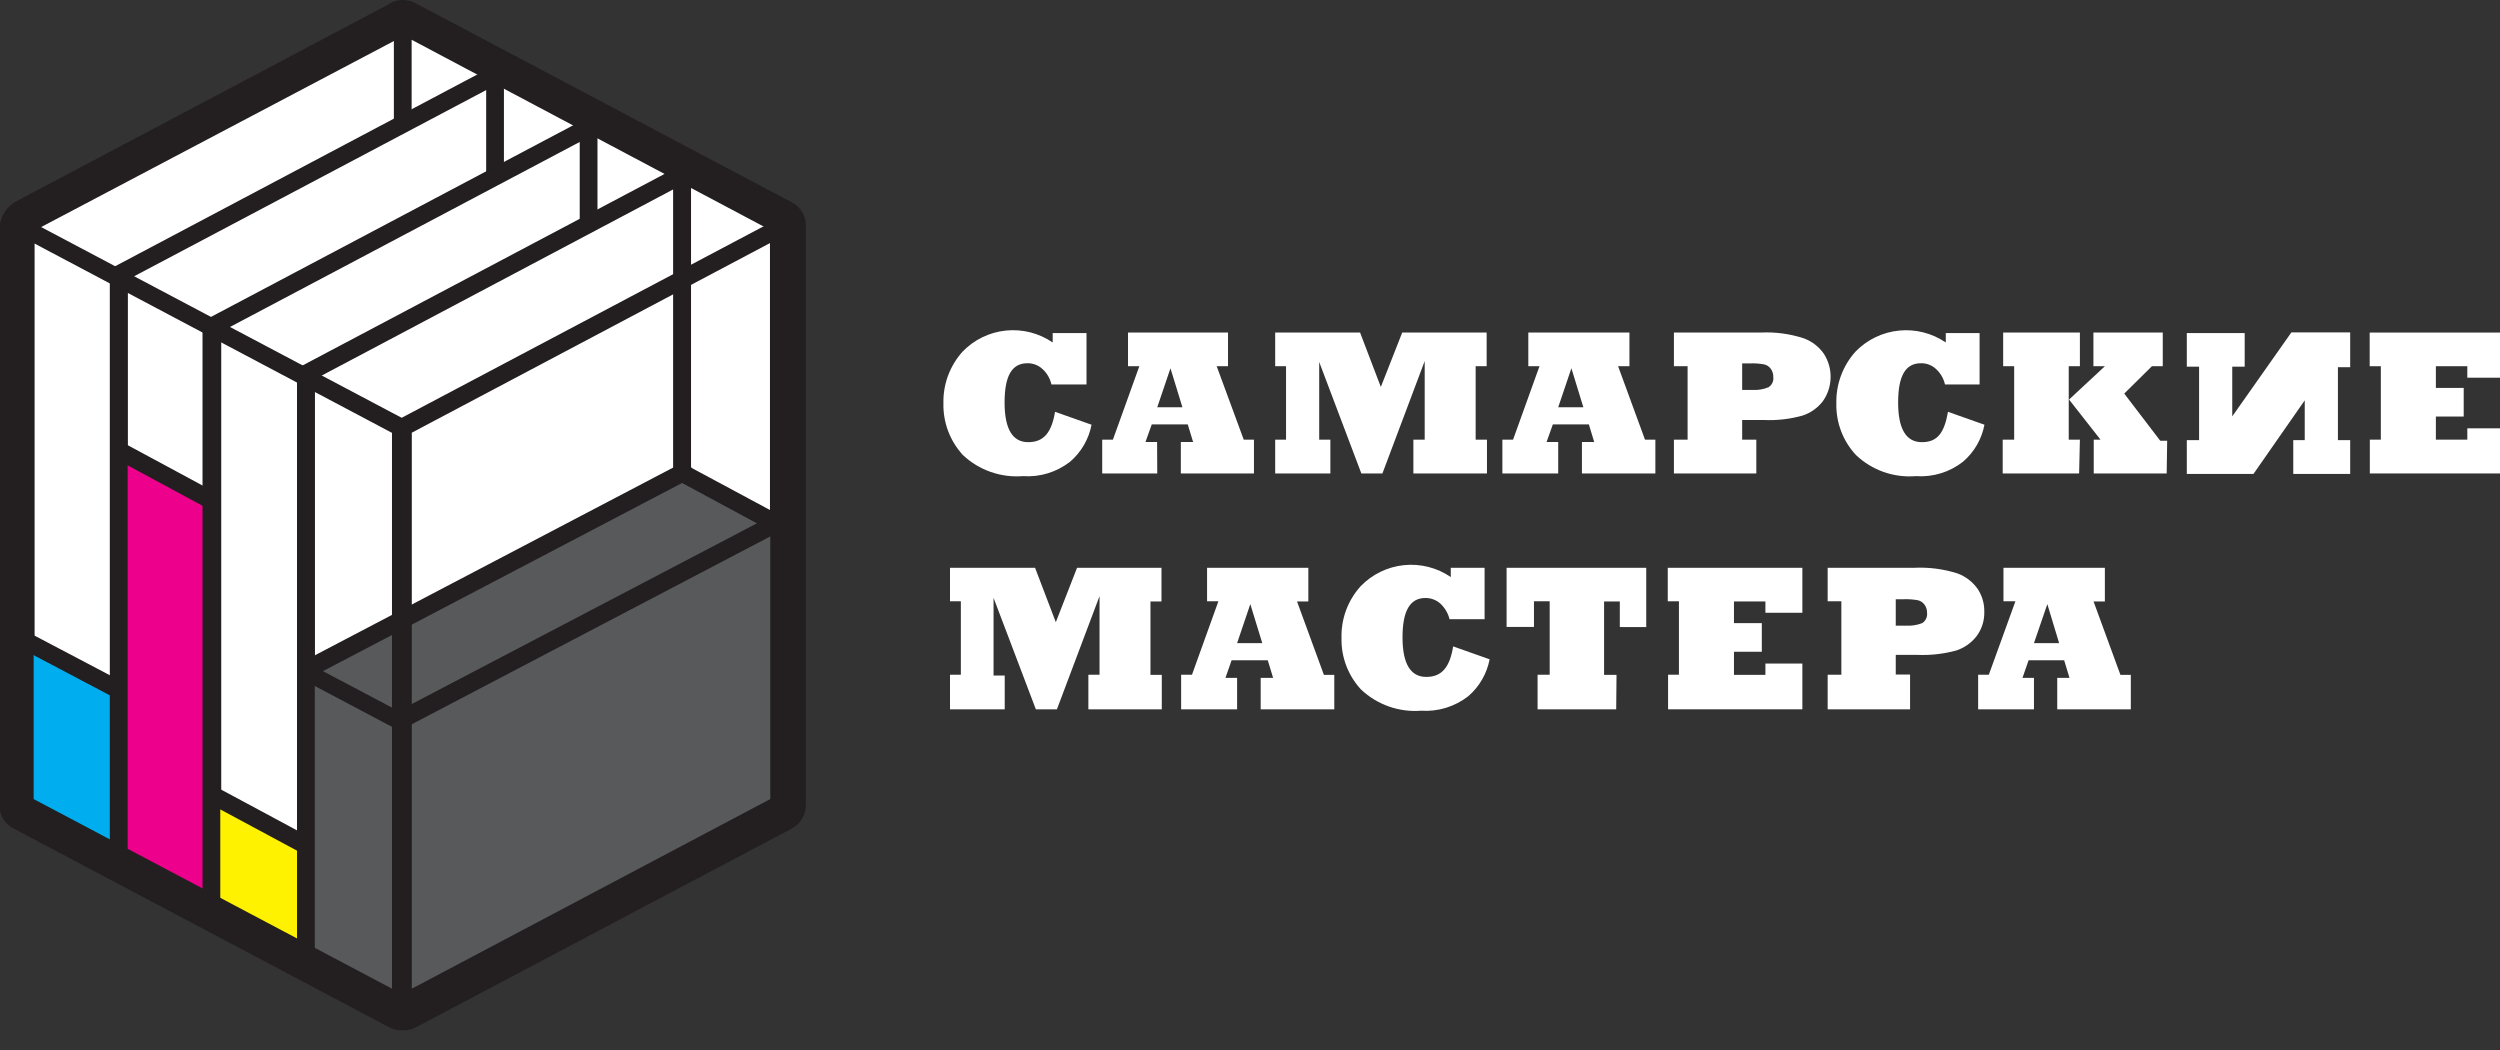
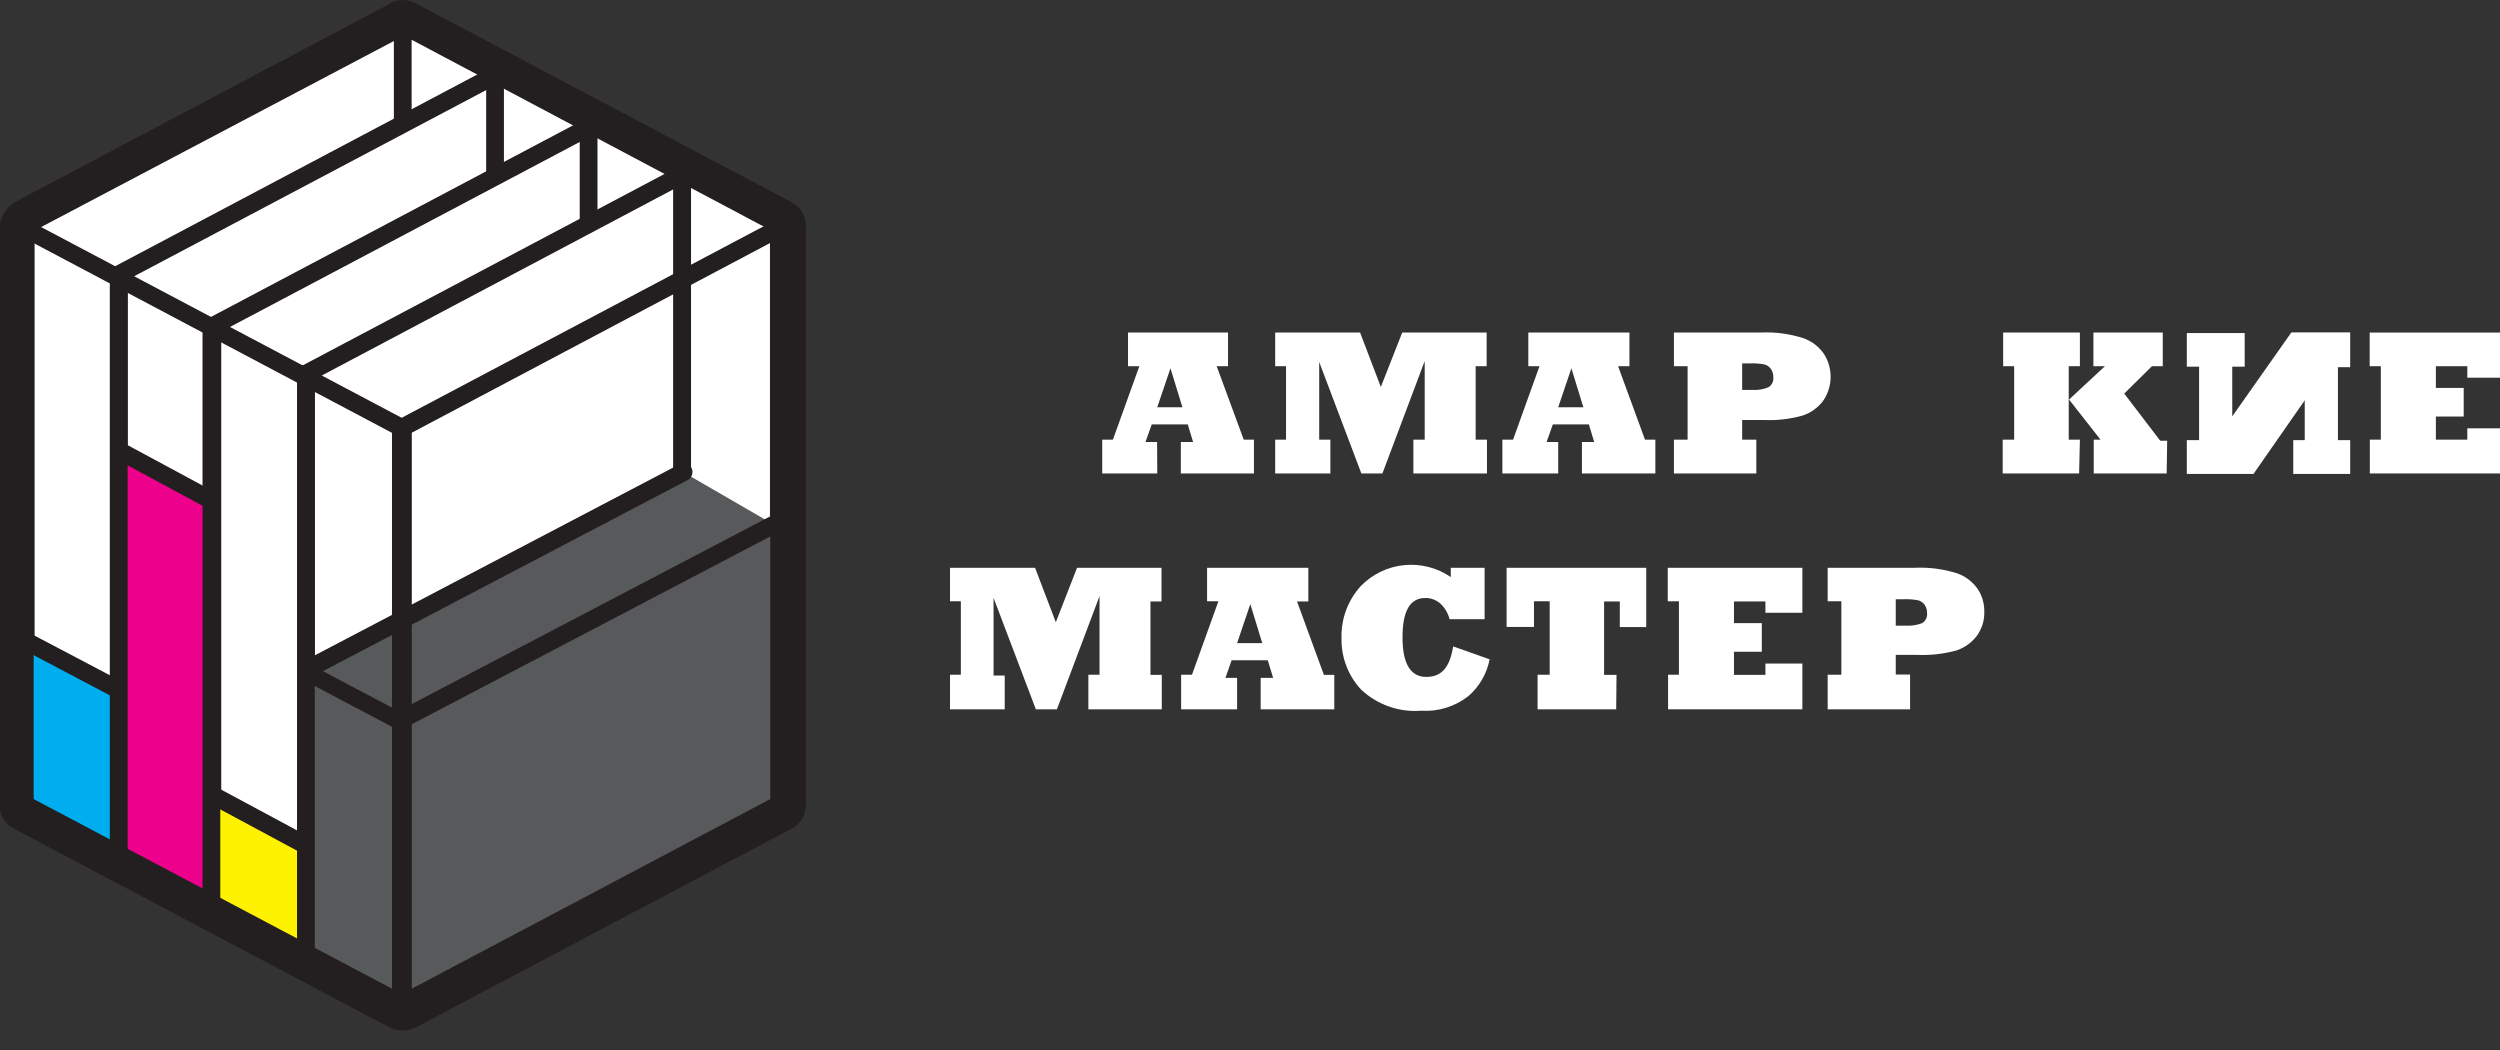
<svg xmlns="http://www.w3.org/2000/svg" width="150" height="63" viewBox="0 0 150 63" fill="none">
  <rect x="0" y="0" width="150" height="63" fill="#333333" stroke="none" />
  <g clip-path="url(#clip0_497_448)">
    <path d="M47.311 13.707V13.537C47.31 13.441 47.283 13.346 47.233 13.263C47.184 13.181 47.113 13.112 47.028 13.066L24.453 1.122C24.374 1.076 24.285 1.051 24.193 1.051C24.102 1.051 24.012 1.076 23.934 1.122L1.377 13.056C1.31 13.095 1.252 13.148 1.208 13.211C1.164 13.275 1.135 13.348 1.123 13.424C1.064 13.507 1.031 13.606 1.028 13.707V48.273C1.029 48.373 1.056 48.47 1.108 48.554C1.159 48.639 1.233 48.708 1.321 48.755L23.887 60.698C23.967 60.734 24.054 60.754 24.142 60.755H24.255C24.343 60.754 24.43 60.734 24.509 60.698L47.085 48.755C47.17 48.706 47.241 48.636 47.291 48.552C47.341 48.468 47.367 48.371 47.368 48.273V13.707H47.311Z" fill="#231F20" />
    <path d="M24.217 61.82H24.104C23.852 61.822 23.603 61.764 23.377 61.651L0.792 49.698C0.54 49.562 0.33 49.361 0.184 49.115C0.037 48.869 -0.039 48.588 -0.038 48.301V13.707C-0.021 13.394 0.068 13.089 0.224 12.817C0.379 12.545 0.597 12.313 0.859 12.141L23.293 0.273L23.396 0.198C23.634 0.068 23.899 0 24.17 0C24.44 0 24.706 0.068 24.943 0.198L47.51 12.141C47.763 12.273 47.976 12.472 48.124 12.716C48.272 12.961 48.35 13.242 48.349 13.528V13.584C48.354 13.638 48.354 13.691 48.349 13.745V48.311C48.351 48.597 48.274 48.878 48.128 49.124C47.982 49.37 47.771 49.572 47.519 49.707L24.953 61.641C24.726 61.761 24.473 61.822 24.217 61.82ZM2.028 48.009L24.16 59.717L46.274 48.009V13.83L24.217 2.15L2.028 13.896V48.009Z" fill="#231F20" />
    <path d="M46.726 48.047L24.16 36.104V1.528L46.726 13.481V48.047Z" fill="white" />
    <path d="M46.736 48.613C46.647 48.609 46.561 48.586 46.481 48.547L23.906 36.603C23.821 36.557 23.75 36.489 23.701 36.406C23.651 36.323 23.624 36.228 23.623 36.132V1.528C23.623 1.435 23.647 1.344 23.693 1.263C23.739 1.182 23.806 1.115 23.885 1.068C23.965 1.02 24.056 0.994 24.149 0.992C24.242 0.99 24.333 1.012 24.415 1.056L46.981 12.999C47.068 13.044 47.141 13.112 47.193 13.195C47.245 13.278 47.272 13.373 47.274 13.471V48.047C47.273 48.139 47.248 48.229 47.202 48.308C47.155 48.388 47.089 48.454 47.01 48.5C46.932 48.565 46.837 48.604 46.736 48.613ZM24.698 35.783L46.198 47.16V13.792L24.698 2.386V35.783Z" fill="#231F20" />
    <path d="M1.538 48.094L24.113 36.151V1.575L1.538 13.518V48.094Z" fill="white" />
    <path d="M1.547 48.613C1.448 48.616 1.349 48.59 1.264 48.537C1.186 48.49 1.122 48.424 1.077 48.344C1.033 48.265 1.009 48.176 1.01 48.085V13.518C1.009 13.421 1.035 13.326 1.085 13.243C1.135 13.16 1.207 13.092 1.293 13.047L23.868 1.103C23.948 1.06 24.037 1.037 24.128 1.037C24.218 1.037 24.307 1.06 24.387 1.103C24.466 1.152 24.532 1.22 24.578 1.301C24.624 1.382 24.649 1.473 24.651 1.566V36.132C24.651 36.23 24.625 36.326 24.576 36.411C24.526 36.496 24.454 36.565 24.368 36.613L1.793 48.613C1.712 48.631 1.628 48.631 1.547 48.613ZM2.076 13.83V47.198L23.632 35.82V2.462L2.076 13.83Z" fill="#231F20" />
    <path d="M7.179 51.132L1.66 48.264V38.603L7.179 41.471V51.132Z" fill="#00AEEF" />
    <path d="M7.123 51.038L29.698 39.085V4.519L7.123 16.462V51.038Z" fill="white" />
    <path d="M7.123 51.566C7.027 51.564 6.932 51.538 6.849 51.49C6.77 51.441 6.706 51.373 6.661 51.292C6.616 51.211 6.593 51.12 6.594 51.028V16.462C6.593 16.364 6.618 16.269 6.668 16.185C6.718 16.102 6.791 16.034 6.877 15.99L29.453 4.037C29.532 3.993 29.622 3.97 29.712 3.97C29.803 3.97 29.892 3.993 29.972 4.037C30.051 4.085 30.117 4.153 30.164 4.234C30.21 4.315 30.235 4.406 30.236 4.499V39.084C30.235 39.181 30.208 39.276 30.158 39.358C30.108 39.441 30.037 39.51 29.953 39.556L7.377 51.5C7.3 51.545 7.212 51.568 7.123 51.566ZM7.66 16.782V50.141L29.17 38.764V5.405L7.66 16.782Z" fill="#231F20" />
    <path d="M12.736 54.151L35.311 42.207V7.641L12.736 19.584V54.151Z" fill="white" />
    <path d="M12.745 54.688C12.645 54.689 12.546 54.66 12.462 54.603C12.384 54.557 12.319 54.491 12.274 54.411C12.229 54.332 12.207 54.242 12.208 54.151V19.575C12.209 19.478 12.236 19.384 12.286 19.301C12.335 19.218 12.406 19.15 12.491 19.103L35.066 7.16C35.145 7.113 35.234 7.089 35.325 7.089C35.417 7.089 35.506 7.113 35.585 7.16C35.664 7.206 35.731 7.272 35.777 7.351C35.823 7.431 35.848 7.521 35.849 7.613V42.188C35.848 42.285 35.821 42.379 35.771 42.462C35.721 42.545 35.651 42.613 35.566 42.66L12.991 54.603C12.917 54.651 12.833 54.68 12.745 54.688ZM13.274 19.896V53.264L34.783 41.886V8.518L13.274 19.896Z" fill="#231F20" />
    <path d="M18.358 57L40.925 45.056V10.49L18.358 22.434V57Z" fill="white" />
    <path d="M18.358 57.537C18.259 57.537 18.162 57.511 18.076 57.462C17.997 57.413 17.933 57.344 17.889 57.264C17.844 57.183 17.821 57.092 17.821 57V22.434C17.821 22.336 17.848 22.239 17.898 22.155C17.947 22.07 18.018 22.001 18.104 21.953L40.679 10.009C40.761 9.965 40.851 9.942 40.944 9.942C41.036 9.942 41.126 9.965 41.208 10.009C41.286 10.056 41.351 10.122 41.396 10.201C41.44 10.281 41.463 10.371 41.462 10.462V45.037C41.461 45.134 41.434 45.229 41.384 45.311C41.335 45.394 41.264 45.462 41.179 45.509L18.604 57.453C18.53 57.5 18.446 57.529 18.358 57.537ZM18.887 22.754V56.16L40.387 44.783V11.367L18.887 22.754Z" fill="#231F20" />
    <path d="M18.17 56.906L12.651 54.151L12.708 47.509L18.236 50.981L18.17 56.906Z" fill="#FFF200" />
    <path d="M12.594 54.066L7.066 51.188L7.123 27.198L12.651 30.066L12.594 54.066Z" fill="#EC008C" />
    <path d="M18.358 57L18.557 40.103L41.01 28.339L46.453 31.49L46.745 48.264L24.057 60.207L18.358 57Z" fill="#58595B" />
    <path d="M24.057 60.745C23.97 60.747 23.885 60.724 23.811 60.679L1.236 48.736C1.15 48.691 1.078 48.623 1.028 48.539C0.978 48.456 0.952 48.361 0.953 48.264V13.707C0.954 13.616 0.979 13.526 1.024 13.447C1.07 13.367 1.135 13.301 1.213 13.253C1.292 13.206 1.381 13.18 1.472 13.177C1.564 13.174 1.654 13.194 1.736 13.236L24.311 25.179C24.395 25.226 24.466 25.295 24.515 25.377C24.565 25.46 24.592 25.554 24.594 25.651V60.226C24.593 60.319 24.567 60.41 24.521 60.491C24.475 60.572 24.409 60.64 24.33 60.688C24.245 60.73 24.151 60.749 24.057 60.745ZM2.019 47.943L23.519 59.321V25.971L2.019 14.585V47.943Z" fill="#231F20" />
    <path d="M7.123 51.802C6.982 51.799 6.847 51.741 6.748 51.641C6.65 51.54 6.594 51.405 6.594 51.264V16.688C6.612 16.559 6.675 16.441 6.773 16.355C6.871 16.269 6.997 16.222 7.127 16.222C7.258 16.222 7.384 16.269 7.482 16.355C7.58 16.441 7.643 16.559 7.66 16.688V51.264C7.66 51.407 7.604 51.543 7.503 51.644C7.402 51.745 7.265 51.802 7.123 51.802Z" fill="#231F20" />
    <path d="M12.679 54.773C12.538 54.771 12.404 54.713 12.305 54.612C12.206 54.512 12.151 54.377 12.151 54.236V19.66C12.168 19.531 12.232 19.412 12.33 19.326C12.428 19.241 12.554 19.193 12.684 19.193C12.814 19.193 12.94 19.241 13.038 19.326C13.136 19.412 13.2 19.531 13.217 19.66V54.273C13.207 54.409 13.147 54.537 13.047 54.629C12.947 54.722 12.816 54.774 12.679 54.773Z" fill="#231F20" />
    <path d="M18.358 57.773C18.216 57.773 18.079 57.717 17.978 57.616C17.877 57.515 17.821 57.378 17.821 57.236V22.67C17.811 22.594 17.817 22.516 17.839 22.443C17.861 22.37 17.899 22.302 17.949 22.244C18 22.187 18.062 22.14 18.132 22.109C18.201 22.077 18.277 22.061 18.354 22.061C18.43 22.061 18.506 22.077 18.576 22.109C18.646 22.14 18.708 22.187 18.758 22.244C18.809 22.302 18.846 22.37 18.869 22.443C18.891 22.516 18.897 22.594 18.887 22.67V57.236C18.887 57.377 18.831 57.512 18.733 57.613C18.634 57.713 18.5 57.771 18.358 57.773Z" fill="#231F20" />
    <path d="M6.981 41.849C6.893 41.848 6.806 41.829 6.726 41.792L1.359 38.962C1.255 38.886 1.181 38.776 1.152 38.65C1.122 38.525 1.139 38.394 1.198 38.279C1.258 38.165 1.356 38.076 1.475 38.028C1.595 37.98 1.727 37.977 1.849 38.019L7.226 40.849C7.33 40.906 7.413 40.995 7.46 41.103C7.508 41.212 7.519 41.333 7.491 41.448C7.463 41.563 7.398 41.665 7.306 41.739C7.214 41.814 7.099 41.855 6.981 41.858V41.849Z" fill="#231F20" />
    <path d="M12.528 30.481C12.443 30.478 12.359 30.456 12.283 30.415L6.877 27.5C6.77 27.425 6.693 27.313 6.662 27.185C6.631 27.057 6.648 26.923 6.709 26.806C6.771 26.69 6.873 26.601 6.996 26.555C7.119 26.509 7.255 26.509 7.377 26.556L12.783 29.471C12.845 29.503 12.901 29.547 12.946 29.601C12.991 29.654 13.024 29.717 13.044 29.784C13.065 29.851 13.071 29.921 13.064 29.991C13.056 30.06 13.034 30.127 13 30.188C12.957 30.277 12.89 30.351 12.807 30.403C12.723 30.455 12.627 30.482 12.528 30.481Z" fill="#231F20" />
    <path d="M18.264 51.207C18.175 51.208 18.087 51.185 18.009 51.141L12.604 48.236C12.481 48.166 12.39 48.052 12.349 47.916C12.309 47.781 12.322 47.635 12.387 47.509C12.455 47.385 12.569 47.292 12.705 47.251C12.841 47.21 12.988 47.225 13.113 47.292L18.519 50.198C18.623 50.255 18.706 50.346 18.754 50.455C18.801 50.564 18.811 50.686 18.782 50.801C18.753 50.917 18.686 51.019 18.593 51.093C18.499 51.166 18.383 51.207 18.264 51.207Z" fill="#231F20" />
    <path d="M24.028 43.811C23.939 43.812 23.851 43.789 23.774 43.745L18.227 40.811C18.106 40.748 18.014 40.643 17.966 40.516C17.919 40.388 17.921 40.248 17.972 40.122C18.003 40.06 18.047 40.005 18.101 39.96C18.155 39.915 18.217 39.881 18.284 39.861C18.351 39.841 18.421 39.834 18.491 39.842C18.561 39.849 18.628 39.871 18.689 39.905L24.245 42.839C24.37 42.907 24.463 43.021 24.506 43.157C24.548 43.292 24.536 43.439 24.472 43.566C24.424 43.64 24.358 43.701 24.281 43.744C24.203 43.787 24.117 43.81 24.028 43.811Z" fill="#231F20" />
    <path d="M24.179 60.745C24.08 60.743 23.983 60.718 23.896 60.67C23.818 60.62 23.754 60.552 23.709 60.471C23.665 60.39 23.642 60.3 23.642 60.207V25.632C23.642 25.535 23.668 25.44 23.718 25.357C23.768 25.274 23.839 25.206 23.925 25.16L46.5 13.217C46.581 13.175 46.672 13.155 46.764 13.158C46.855 13.161 46.944 13.187 47.023 13.235C47.101 13.282 47.166 13.348 47.212 13.428C47.257 13.507 47.282 13.597 47.283 13.688V48.264C47.282 48.361 47.255 48.455 47.205 48.538C47.156 48.621 47.085 48.689 47 48.736L24.425 60.679C24.351 60.724 24.266 60.747 24.179 60.745ZM24.708 25.962V59.321L46.217 47.943V14.575L24.708 25.962Z" fill="#231F20" />
    <path d="M18.566 40.632C18.447 40.631 18.331 40.59 18.238 40.517C18.144 40.444 18.077 40.341 18.048 40.225C18.019 40.11 18.029 39.988 18.077 39.879C18.124 39.77 18.207 39.679 18.311 39.622L40.764 27.858C40.826 27.823 40.894 27.802 40.964 27.794C41.034 27.786 41.105 27.793 41.173 27.813C41.241 27.833 41.304 27.867 41.358 27.912C41.413 27.957 41.458 28.012 41.49 28.075C41.554 28.202 41.566 28.348 41.524 28.484C41.482 28.619 41.389 28.733 41.264 28.801L18.811 40.566C18.735 40.605 18.652 40.628 18.566 40.632Z" fill="#231F20" />
-     <path d="M46.387 31.858C46.301 31.859 46.216 31.836 46.142 31.792L40.736 28.877C40.674 28.844 40.619 28.8 40.574 28.745C40.53 28.692 40.496 28.629 40.476 28.562C40.455 28.495 40.448 28.425 40.454 28.355C40.461 28.285 40.481 28.217 40.514 28.155C40.547 28.093 40.592 28.039 40.646 27.994C40.7 27.949 40.762 27.916 40.829 27.895C40.896 27.875 40.967 27.867 41.036 27.874C41.106 27.881 41.174 27.901 41.236 27.934L46.642 30.839C46.704 30.872 46.76 30.917 46.805 30.971C46.85 31.026 46.883 31.089 46.904 31.157C46.924 31.224 46.93 31.296 46.923 31.366C46.915 31.436 46.893 31.504 46.858 31.566C46.815 31.654 46.748 31.727 46.664 31.779C46.581 31.831 46.485 31.858 46.387 31.858Z" fill="#231F20" />
    <path d="M24.179 43.66C24.081 43.661 23.984 43.636 23.899 43.586C23.814 43.536 23.745 43.464 23.698 43.377C23.634 43.25 23.622 43.103 23.664 42.968C23.707 42.832 23.8 42.718 23.925 42.65L46.377 30.896C46.44 30.861 46.508 30.84 46.579 30.833C46.65 30.826 46.721 30.833 46.789 30.855C46.857 30.876 46.919 30.91 46.974 30.956C47.028 31.002 47.072 31.059 47.104 31.122C47.136 31.184 47.157 31.252 47.163 31.321C47.169 31.391 47.161 31.461 47.141 31.528C47.119 31.595 47.085 31.657 47.04 31.71C46.995 31.763 46.94 31.807 46.877 31.839L24.425 43.603C24.348 43.64 24.264 43.659 24.179 43.66Z" fill="#231F20" />
    <path d="M60.283 42.558H57V40.483H57.651V36.077H57V34.068H62.104L63.349 37.332L64.623 34.068H69.689V36.087H69.028V40.492H69.707V42.558H65.302V40.483H65.972V35.766L63.415 42.558H62.151L59.613 35.87V40.53H60.283V42.558Z" fill="white" />
    <path d="M74.226 42.558H70.868V40.483H71.519L73.104 36.077H72.424V34.068H78.5V36.087H77.821L79.434 40.492H80.057V42.558H75.641V40.671H76.387L76.066 39.615H73.896L73.528 40.671H74.226V42.558ZM75.019 36.247L74.226 38.587H75.736L75.019 36.247Z" fill="white" />
    <path d="M87.189 38.784L89.377 39.558C89.212 40.42 88.76 41.202 88.094 41.775C87.289 42.401 86.282 42.71 85.264 42.643C84.608 42.694 83.948 42.607 83.328 42.388C82.707 42.168 82.139 41.821 81.66 41.369C80.885 40.532 80.465 39.426 80.491 38.284C80.458 37.137 80.87 36.021 81.641 35.171C82.332 34.456 83.255 34.008 84.244 33.908C85.234 33.808 86.227 34.062 87.047 34.624V34.067H89.076V37.152H86.972C86.884 36.79 86.69 36.462 86.415 36.209C86.169 35.995 85.854 35.877 85.528 35.879C84.585 35.879 84.151 36.671 84.151 38.247C84.151 39.822 84.632 40.615 85.576 40.615C86.519 40.615 86.991 40.02 87.189 38.784Z" fill="white" />
    <path d="M96.972 42.558H92.255V40.483H92.981V36.077H92.038V37.615H90.396V34.068H98.774V37.624H97.189V36.087H96.245V40.492H96.991L96.972 42.558Z" fill="white" />
    <path d="M108.142 42.558H100.085V40.483H100.736V36.077H100.066V34.068H108.142V36.766H105.925V36.087H104.038V37.388H105.708V39.105H104.038V40.492H105.925V39.813H108.142V42.558Z" fill="white" />
    <path d="M114.604 42.558H109.66V40.483H110.481V36.077H109.66V34.068H114.84C115.724 34.023 116.609 34.138 117.453 34.407C117.946 34.589 118.371 34.919 118.67 35.35C118.928 35.746 119.063 36.209 119.057 36.681C119.078 37.216 118.915 37.742 118.594 38.171C118.283 38.572 117.86 38.871 117.377 39.03C116.625 39.235 115.845 39.324 115.066 39.294H113.745V40.473H114.604V42.558ZM113.745 35.954V37.539H114.387C114.708 37.557 115.03 37.505 115.33 37.388C115.433 37.323 115.515 37.23 115.567 37.12C115.619 37.009 115.638 36.886 115.623 36.766C115.626 36.586 115.57 36.41 115.462 36.266C115.362 36.135 115.218 36.044 115.057 36.011C114.783 35.964 114.504 35.945 114.226 35.954H113.745Z" fill="white" />
-     <path d="M122.038 42.558H118.689V40.483H119.33L120.925 36.077H120.208V34.068H126.292V36.087H125.613L127.226 40.492H127.849V42.558H123.434V40.671H124.17L123.849 39.615H121.717L121.349 40.671H122.038V42.558ZM122.84 36.247L122.038 38.587H123.547L122.84 36.247Z" fill="white" />
-     <path d="M63.303 24.709L65.492 25.483C65.328 26.346 64.876 27.128 64.209 27.7C63.406 28.329 62.397 28.639 61.379 28.567C60.723 28.62 60.064 28.534 59.443 28.316C58.822 28.099 58.254 27.754 57.775 27.303C57 26.461 56.581 25.353 56.605 24.209C56.577 23.062 56.989 21.948 57.756 21.096C58.447 20.38 59.369 19.933 60.359 19.833C61.348 19.733 62.341 19.986 63.162 20.549V19.983H65.19V23.067H63.086C63.005 22.702 62.81 22.372 62.53 22.124C62.286 21.906 61.969 21.788 61.643 21.794C60.699 21.794 60.275 22.577 60.275 24.152C60.275 25.728 60.747 26.53 61.69 26.53C62.633 26.53 63.096 25.945 63.303 24.709Z" fill="white" />
    <path d="M69.435 28.407H66.133V26.379H66.775L68.36 21.973H67.681V19.954H73.681V21.973H73.001L74.624 26.379H75.237V28.407H70.85V26.52H71.586L71.266 25.464H69.105L68.728 26.52H69.426L69.435 28.407ZM70.228 22.096L69.435 24.436H70.945L70.228 22.096Z" fill="white" />
    <path d="M79.822 28.407H76.511V26.379H77.162V21.973H76.511V19.954H81.605L82.85 23.218L84.133 19.954H89.199V21.973H88.539V26.379H89.218V28.407H84.803V26.379H85.482V21.662L82.945 28.407H81.681L79.152 21.718V26.379H79.822V28.407Z" fill="white" />
    <path d="M93.492 28.407H90.143V26.379H90.784L92.369 21.973H91.699V19.954H97.766V21.973H97.086L98.699 26.379H99.322V28.407H94.916V26.52H95.652L95.332 25.464H93.171L92.794 26.52H93.492V28.407ZM94.284 22.096L93.492 24.436H95.001L94.284 22.096Z" fill="white" />
    <path d="M105.379 28.407H100.435V26.379H101.256V21.973H100.435V19.954H105.624C106.509 19.908 107.395 20.026 108.237 20.303C108.728 20.485 109.15 20.814 109.445 21.247C109.714 21.673 109.85 22.169 109.836 22.673C109.823 23.177 109.66 23.666 109.369 24.077C109.058 24.478 108.634 24.777 108.152 24.935C107.401 25.146 106.621 25.235 105.841 25.2H104.53V26.379H105.379V28.407ZM104.53 21.803V23.398H105.162C105.484 23.414 105.806 23.359 106.105 23.237C106.208 23.174 106.29 23.083 106.342 22.974C106.394 22.865 106.413 22.744 106.398 22.624C106.405 22.441 106.349 22.26 106.237 22.115C106.139 21.982 105.994 21.891 105.832 21.86C105.561 21.813 105.286 21.794 105.011 21.803H104.53Z" fill="white" />
-     <path d="M116.879 24.709L119.067 25.483C118.904 26.346 118.451 27.128 117.784 27.7C116.982 28.331 115.973 28.64 114.954 28.568C114.3 28.622 113.641 28.538 113.022 28.32C112.402 28.102 111.836 27.756 111.36 27.303C110.578 26.465 110.155 25.355 110.181 24.209C110.153 23.062 110.564 21.949 111.331 21.096C112.025 20.381 112.949 19.935 113.939 19.835C114.93 19.735 115.924 19.987 116.747 20.549V19.983H118.775V23.068H116.699C116.618 22.702 116.423 22.372 116.143 22.124C115.9 21.905 115.583 21.787 115.256 21.794C114.313 21.794 113.888 22.577 113.888 24.152C113.888 25.728 114.36 26.53 115.313 26.53C116.265 26.53 116.662 25.945 116.879 24.709Z" fill="white" />
    <path d="M124.747 28.407H120.162V26.379H120.85V21.973H120.19V19.954H124.794V21.973H124.124V26.379H124.794L124.747 28.407ZM130.001 28.407H125.624V26.379H126.03L124.143 23.973L126.294 21.973H125.605V19.954H129.766V21.973H129.115L127.454 23.615L129.615 26.445H130.03L130.001 28.407Z" fill="white" />
    <path d="M150.256 28.407H142.19V26.379H142.85V21.973H142.181V19.954H150.256V22.662H148.039V21.973H146.152V23.275H147.822V24.992H146.152V26.379H148.039V25.7H150.256V28.407Z" fill="white" />
    <path d="M141.011 22.03V19.945H137.482L133.935 24.983V22.001H134.681V19.983H131.209V22.001H131.945V26.407H131.209V28.435H135.209L138.284 24.02V26.407H137.596V28.435H141.011V26.407H140.275V22.03H141.011Z" fill="white" />
  </g>
  <defs>
    <clipPath id="clip0_497_448">
      <rect width="150" height="62.264" fill="white" />
    </clipPath>
  </defs>
</svg>